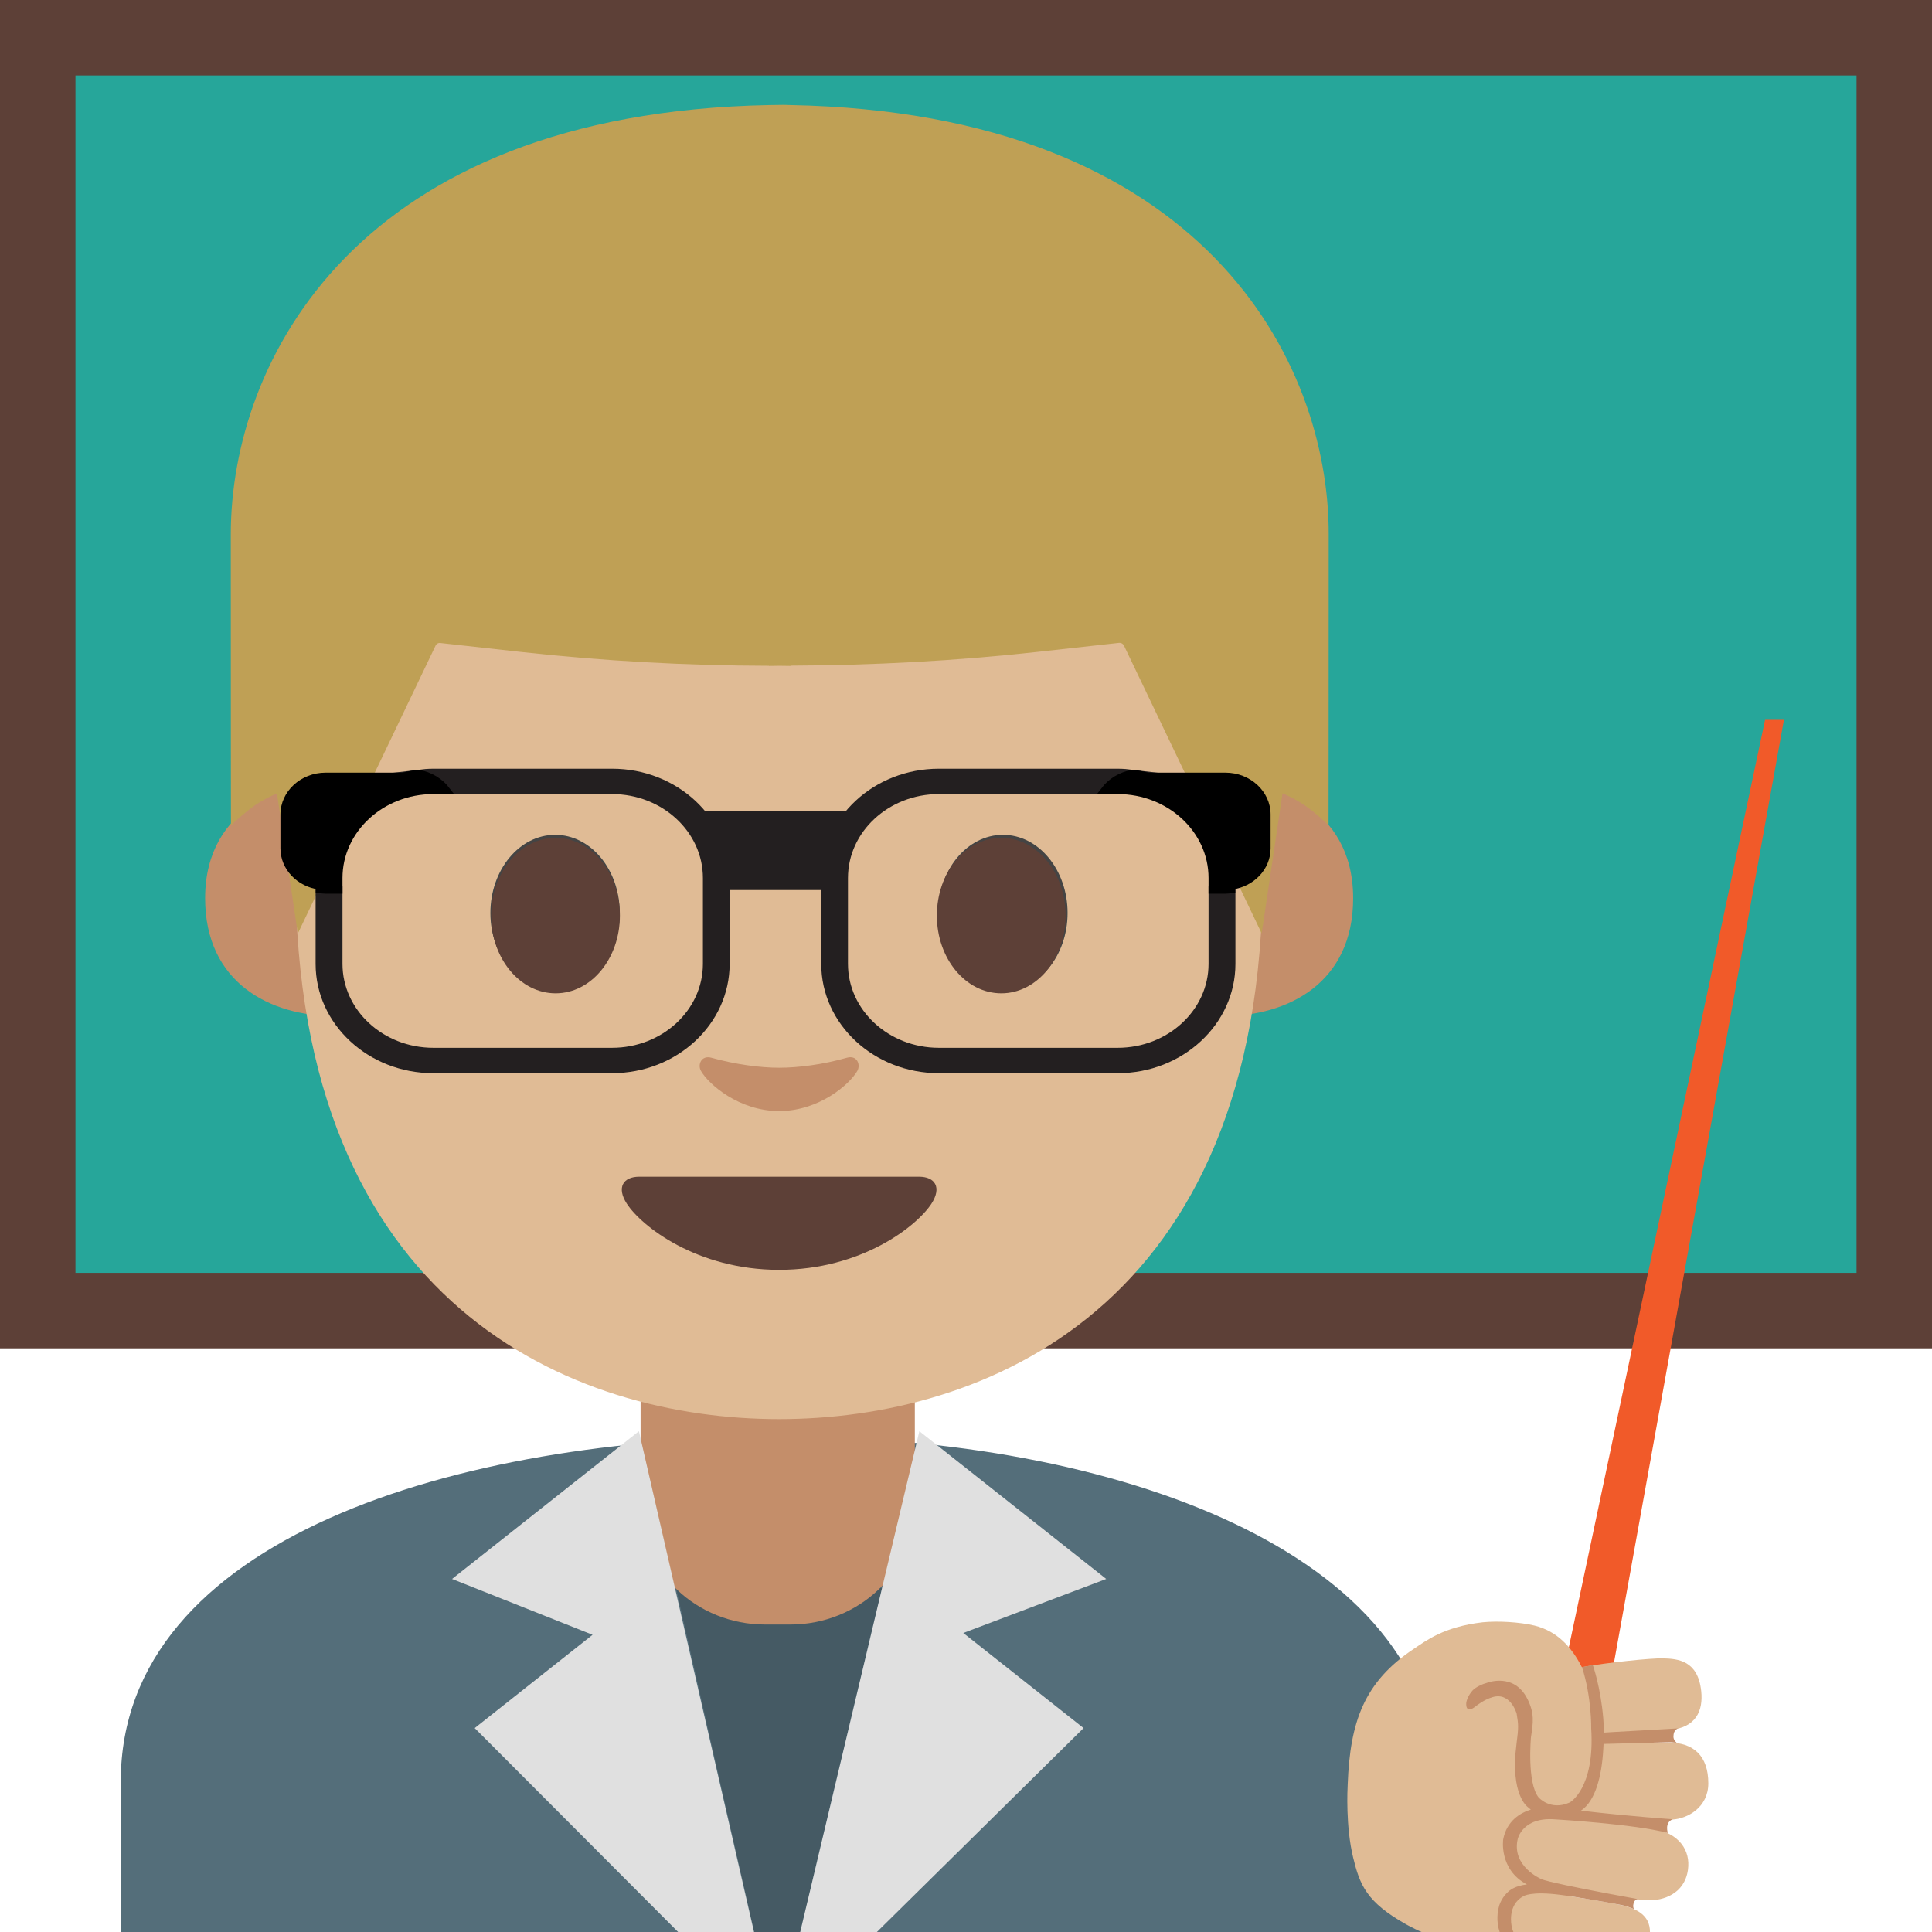
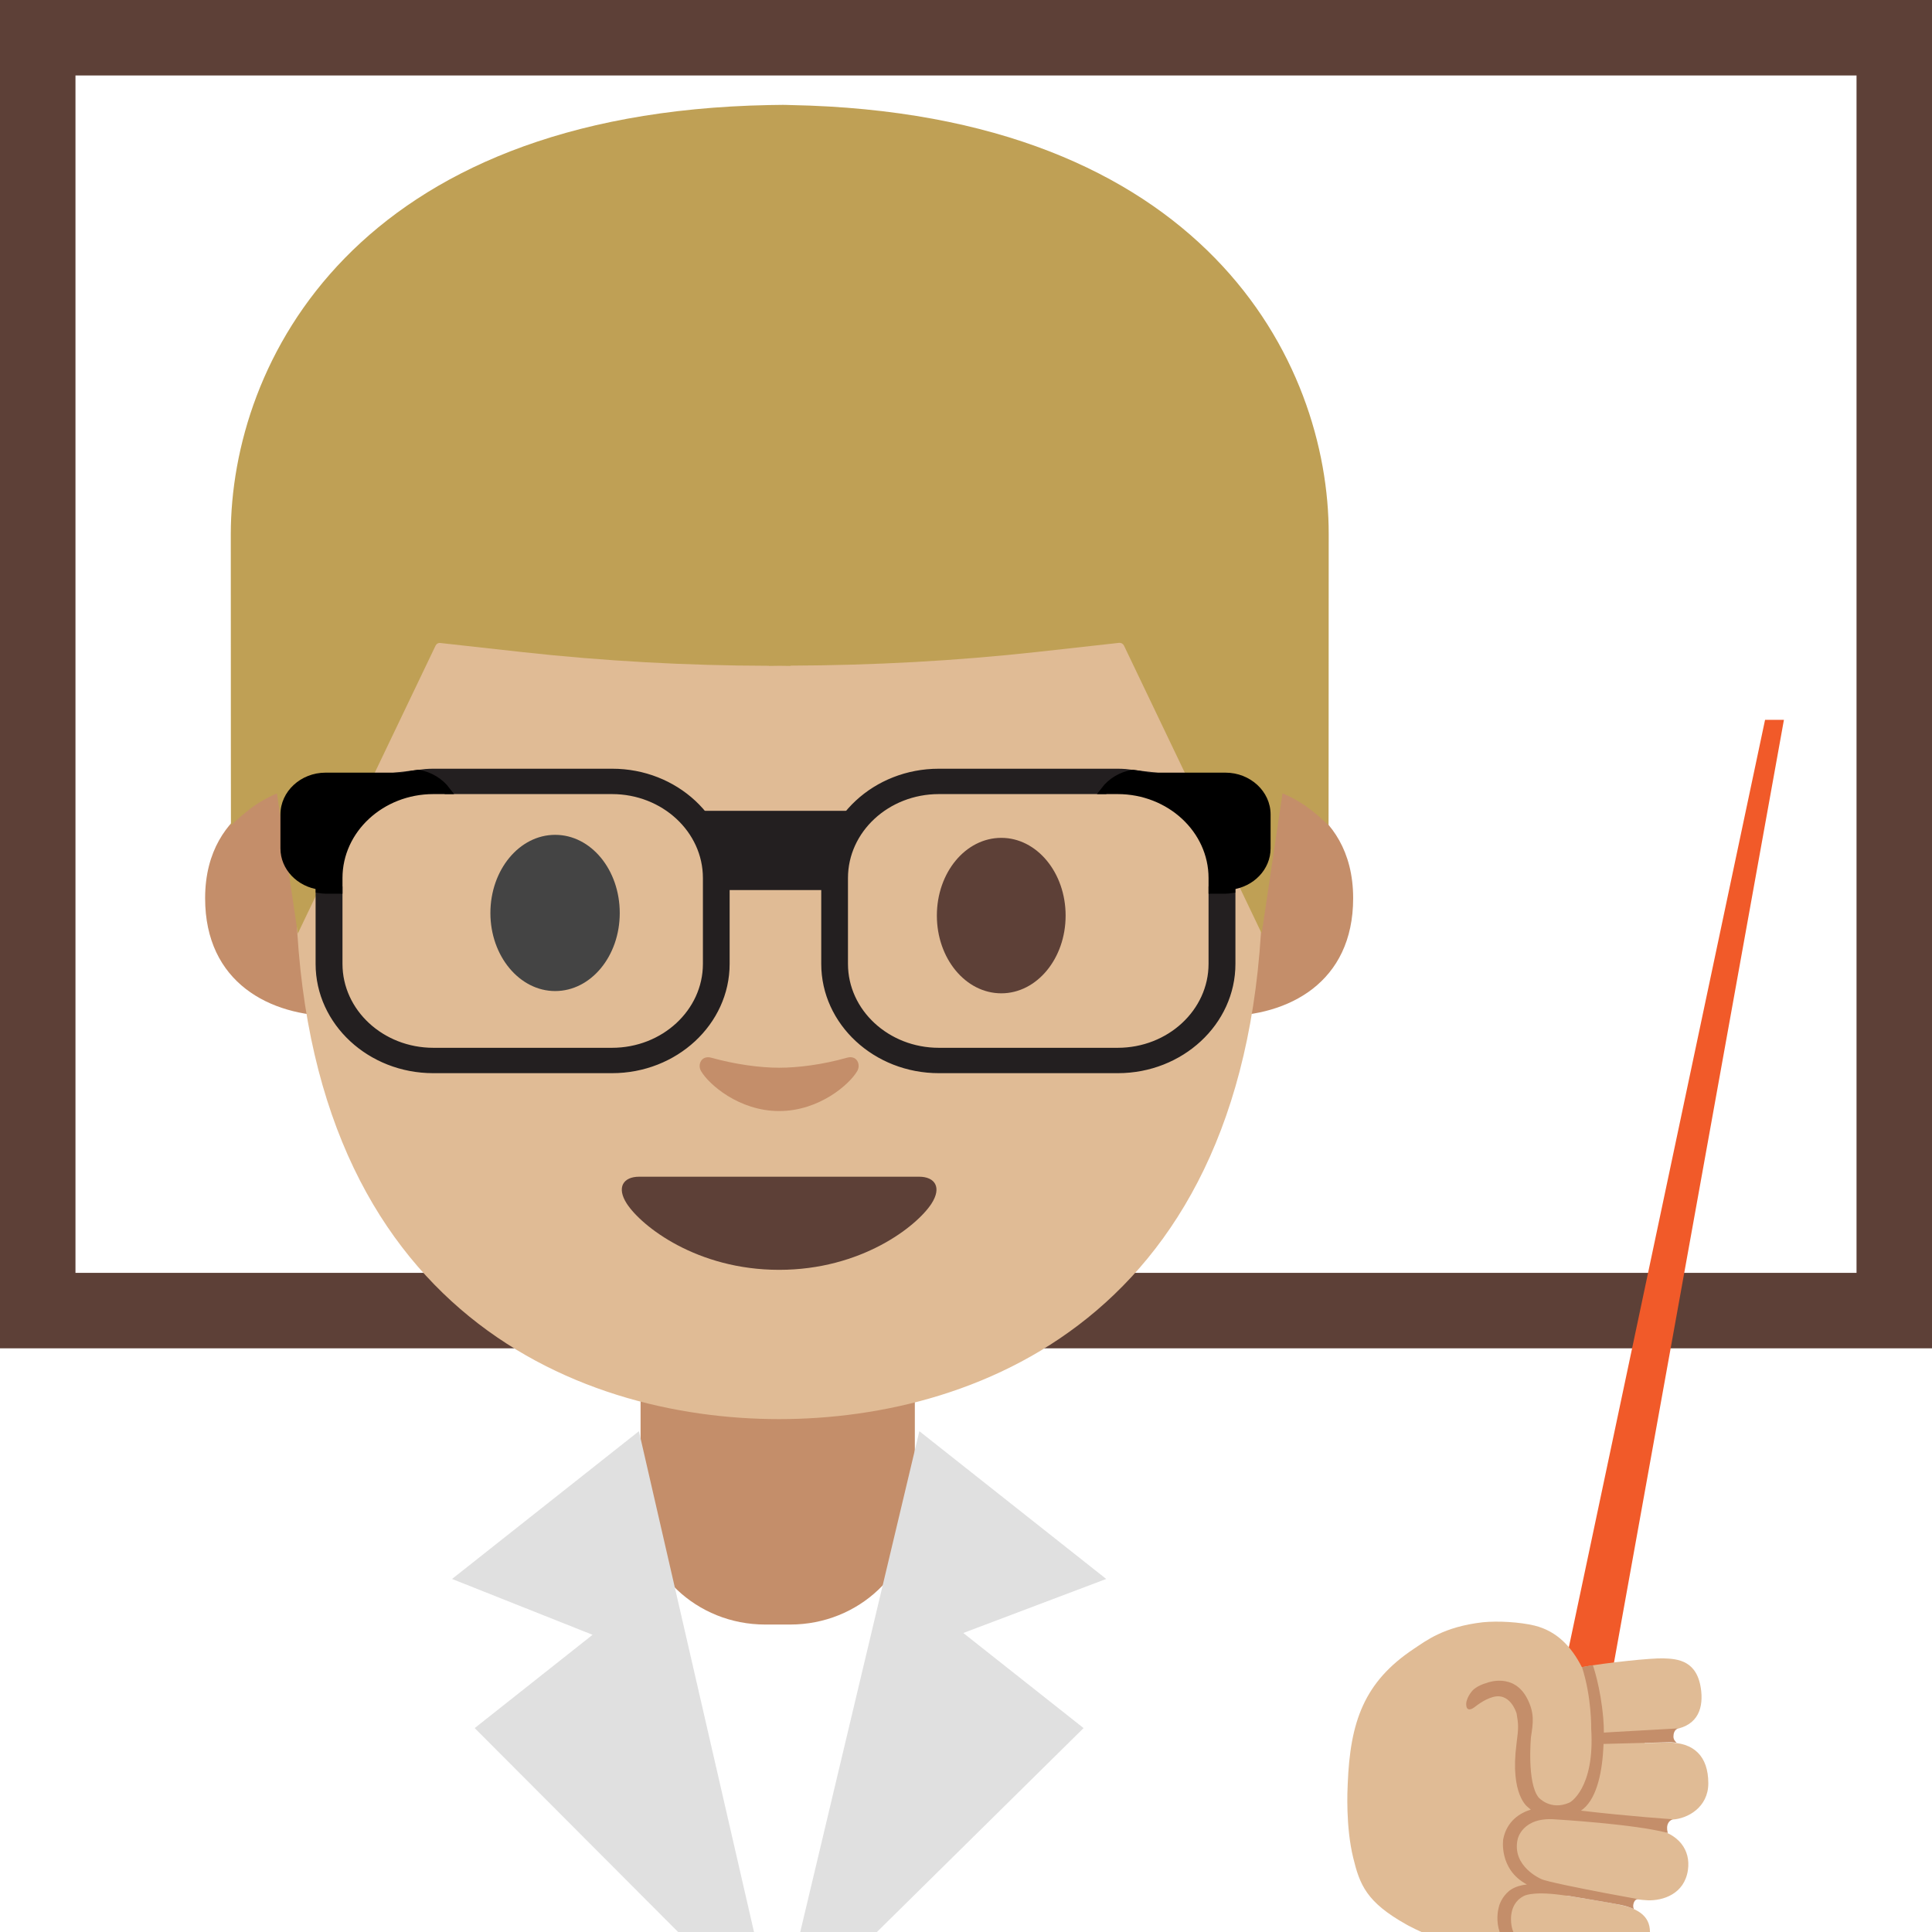
<svg xmlns="http://www.w3.org/2000/svg" width="128" height="128" style="enable-background:new 0 0 128 128;">
  <g id="Layer_5">
    <g>
-       <rect height="84.33" style="fill:#26A69A;" width="123" x="2.5" y="2.5" />
      <path d="M123,5v79.33H5V5H123 M128,0H0v89.33h128V0L128,0z" style="fill:#5D4037;" />
    </g>
  </g>
  <g id="Layer_4">
-     <path id="XMLID_17_" d="M8,118.03V128h87.14v-9.97c0-15.17-21.39-22.87-43.24-22.84 C30.19,95.21,8,101.96,8,118.03z" style="fill:#546E7A;" />
-     <polygon points="44.79,105.21 58.44,105.21 51.46,134.55 " style="fill:#455A64;" />
    <path id="XMLID_16_" d="M51.52,90.18h-9.08v9.59c0,4.34,3.7,7.86,8.26,7.86h1.65c4.56,0,8.26-3.52,8.26-7.86 v-9.59H51.52z" style="fill:#C48E6A;" />
    <g>
      <path id="XMLID_15_" d="M83.76,52.14c0,0,5.89,1.02,5.89,7.37c0,5.6-4.3,7.81-8.6,7.81V52.14H83.76z" style="fill:#C48E6A;" />
      <path id="XMLID_14_" d="M19.48,52.14c0,0-5.89,1.02-5.89,7.37c0,5.6,4.3,7.81,8.6,7.81V52.14H19.48z" style="fill:#C48E6A;" />
      <path id="XMLID_13_" d="M51.62,10.57c-25.4,0-32.04,19.69-32.04,47.35c0,28.68,18.43,36.1,32.04,36.1 c13.41,0,32.04-7.2,32.04-36.1C83.66,30.26,77.01,10.57,51.62,10.57z" style="fill:#E0BB95;" />
      <path id="XMLID_12_" d="M41.06,60.49c0,2.86-1.91,5.17-4.28,5.17c-2.36,0-4.29-2.32-4.29-5.17 c0-2.86,1.92-5.18,4.29-5.18C39.15,55.31,41.06,57.62,41.06,60.49" style="fill:#444444;" />
-       <path id="XMLID_11_" d="M62.16,60.49c0,2.86,1.91,5.17,4.29,5.17c2.36,0,4.28-2.32,4.28-5.17 c0-2.86-1.92-5.18-4.28-5.18C64.08,55.31,62.16,57.62,62.16,60.49" style="fill:#444444;" />
      <path id="XMLID_10_" d="M60.89,77.96c-1.3,0-9.27,0-9.27,0s-7.98,0-9.27,0c-1.06,0-1.52,0.71-0.82,1.79 c0.98,1.5,4.64,4.38,10.09,4.38s9.11-2.88,10.09-4.38C62.41,78.67,61.95,77.96,60.89,77.96z" style="fill:#5D4037;" />
      <path id="XMLID_9_" d="M56.1,70.08c-1.58,0.45-3.22,0.66-4.48,0.66c-1.26,0-2.9-0.22-4.48-0.66 c-0.67-0.19-0.94,0.45-0.7,0.87c0.5,0.88,2.52,2.66,5.18,2.66c2.66,0,4.68-1.78,5.18-2.66C57.04,70.52,56.77,69.88,56.1,70.08z" style="fill:#C48E6A;" />
      <path id="XMLID_7_" d="M52.38,6.96c0,0-0.5-0.02-0.71-0.01c-0.21,0-0.71,0.01-0.71,0.01 C23.55,7.49,15.29,23.98,15.29,35.41c0,11.11,0.01,19.28,0.01,19.28s0.44-0.45,1.24-1.08c0.86-0.67,1.81-1.04,1.81-1.04l1.38,9.28 l9.13-19.08c0.06-0.12,0.18-0.19,0.31-0.17l5.41,0.6c5.44,0.6,10.91,0.9,16.37,0.91v0.01c0.24,0,0.47-0.01,0.71-0.01 c0.24,0,0.47,0.01,0.71,0.01V44.1c5.46-0.02,10.93-0.31,16.37-0.91l5.41-0.6c0.13-0.01,0.25,0.06,0.31,0.17l9.13,19.08l1.38-9.28 c0,0,0.95,0.38,1.81,1.04c0.81,0.63,1.24,1.08,1.24,1.08s0.01-8.16,0.01-19.28C88.05,23.98,79.79,7.49,52.38,6.96z" style="fill:#BFA055;" />
    </g>
    <g id="XMLID_1_">
-       <path id="XMLID_6_" d="M41.07,60.66c0,2.84-1.9,5.15-4.26,5.15c-2.35,0-4.27-2.3-4.27-5.15 c0-2.85,1.91-5.15,4.27-5.15C39.17,55.51,41.07,57.81,41.07,60.66" style="fill:#5D4037;" />
      <path id="XMLID_2_" d="M62.07,60.66c0,2.84,1.9,5.15,4.27,5.15c2.35,0,4.26-2.3,4.26-5.15 c0-2.85-1.91-5.15-4.26-5.15C63.97,55.51,62.07,57.81,62.07,60.66" style="fill:#5D4037;" />
    </g>
    <polygon points="31.45,114.49 39.26,108.31 29.95,104.61 42.33,94.82 51.46,134.55 " style="fill:#E0E0E0;" />
    <polygon points="63.82,108.19 71.79,114.49 51.46,134.55 60.91,94.82 73.29,104.61 " style="fill:#E0E0E0;" />
  </g>
  <g id="Layer_2">
    <g>
      <g>
        <path d="M30.14,56.21c0,1.52-1.34,2.77-2.99,2.77h-4.71v4.89c0,3.2,2.81,5.8,6.26,5.8h11.85 c3.45,0,6.26-2.6,6.26-5.8v-5.69c0-3.2-2.81-5.8-6.26-5.8H29.59c0.34,0.45,0.55,0.99,0.55,1.58V56.21z" style="fill:none;" />
        <path d="M40.56,51.17H28.71 c-0.34,0-0.68,0.03-1.01,0.07c0.78,0.13,1.45,0.55,1.89,1.13h10.96c3.45,0,6.26,2.6,6.26,5.8v5.69c0,3.2-2.81,5.8-6.26,5.8H28.71 c-3.45,0-6.26-2.6-6.26-5.8v-4.89h-0.88c-0.14,0-0.28-0.02-0.42-0.04v4.93c0,3.86,3.39,7,7.55,7h11.85c4.16,0,7.55-3.14,7.55-7 v-5.69C48.11,54.31,44.72,51.17,40.56,51.17z" style="fill:#231F20;stroke:#231F20;stroke-width:0.481;stroke-miterlimit:10;" />
        <path d="M27.7,51.24c-0.18-0.03-0.36-0.05-0.54-0.05h-5.59c-1.64,0-2.99,1.24-2.99,2.77v2.25c0,1.39,1.12,2.54,2.57,2.73v-0.76 C21.15,54.63,24.01,51.7,27.7,51.24z" />
        <path d="M22.45,58.97v-0.8c0-3.2,2.81-5.8,6.26-5.8h0.89 c-0.44-0.58-1.11-1-1.89-1.13c-3.69,0.46-6.55,3.39-6.55,6.93v0.76c0.14,0.02,0.27,0.04,0.42,0.04H22.45z" style="stroke:#000000;stroke-width:0.481;stroke-miterlimit:10;" />
      </g>
      <g>
        <path d="M72.61,56.21c0,1.52,1.34,2.77,2.99,2.77h4.71v4.89c0,3.2-2.81,5.8-6.26,5.8H62.2 c-3.45,0-6.26-2.6-6.26-5.8v-5.69c0-3.2,2.81-5.8,6.26-5.8h10.96c-0.34,0.45-0.55,0.99-0.55,1.58V56.21z" style="fill:none;" />
        <path d="M62.2,51.17h11.85 c0.34,0,0.68,0.03,1.01,0.07c-0.78,0.13-1.45,0.55-1.89,1.13H62.2c-3.45,0-6.26,2.6-6.26,5.8v5.69c0,3.2,2.81,5.8,6.26,5.8h11.85 c3.45,0,6.26-2.6,6.26-5.8v-4.89h0.88c0.14,0,0.28-0.02,0.42-0.04v4.93c0,3.86-3.39,7-7.55,7H62.2c-4.16,0-7.55-3.14-7.55-7 v-5.69C54.65,54.31,58.03,51.17,62.2,51.17z" style="fill:#231F20;stroke:#231F20;stroke-width:0.481;stroke-miterlimit:10;" />
        <path d="M75.06,51.24c0.18-0.03,0.36-0.05,0.54-0.05h5.59c1.64,0,2.99,1.24,2.99,2.77v2.25c0,1.39-1.12,2.54-2.57,2.73v-0.76 C81.6,54.63,78.75,51.7,75.06,51.24z" />
        <path d="M80.31,58.97v-0.8c0-3.2-2.81-5.8-6.26-5.8h-0.89 c0.44-0.58,1.11-1,1.89-1.13c3.69,0.46,6.55,3.39,6.55,6.93v0.76c-0.14,0.02-0.27,0.04-0.42,0.04H80.31z" style="stroke:#000000;stroke-width:0.481;stroke-miterlimit:10;" />
      </g>
      <polygon points="55.37,58.97 47.21,58.97 46.11,53.72 56.57,53.72 " style="fill:#231F20;" />
    </g>
    <polygon points="105.85,116.15 102.59,115.52 116.94,47.69 118.19,47.69 " style="fill:#F15A29;" />
    <g>
      <path d="M101.67,107.7c1.5,0.37,2.46,1.43,3.13,2.75c1.67-0.3,4.55-0.6,5.39-0.58 c0.99,0.03,2.3,0.14,2.52,2.17c0.14,1.32-0.36,2.41-2.05,2.57c-0.63,0.06-1.28,0.1-1.92,0.13l0.23,0.74 c0.59-0.01,1.12-0.03,1.53-0.03c1.71-0.02,2.68,0.89,2.68,2.7c0,1.59-1.37,2.34-2.37,2.4c-0.53,0.03-2.01-0.05-3.47-0.19 l-0.15,0.31l-0.06,0.09c0.92,0.14,1.8,0.29,2.42,0.4c1.67,0.3,2.47,1.41,2.28,2.73c-0.23,1.6-1.66,2.04-2.65,2.01 c-0.74-0.02-3.34-0.43-5.08-0.8l-0.34,0.49c0.12,0.02,0.25,0.04,0.39,0.06c0.02,0,0.04,0.01,0.07,0.01 c0.12,0.02,0.23,0.04,0.35,0.06c0.03,0,0.05,0.01,0.08,0.01c0.14,0.02,0.28,0.05,0.42,0.07c0.01,0,0.01,0,0.02,0 c0.15,0.02,0.3,0.05,0.45,0.08c0.03,0,0.06,0.01,0.08,0.01c0.12,0.02,0.23,0.04,0.35,0.06c0.05,0.01,0.09,0.02,0.14,0.02 c0.1,0.02,0.2,0.04,0.29,0.05c0.05,0.01,0.1,0.02,0.15,0.03c0.1,0.02,0.19,0.04,0.28,0.05c0.05,0.01,0.09,0.02,0.14,0.03 c0.13,0.03,0.27,0.05,0.39,0.08c1.53,0.32,2.11,1.01,1.92,2.22c-0.26,1.7-1.97,2.08-2.88,1.99c-0.91-0.08-3.97-0.71-4.97-1.15 c-0.06-0.03-0.12-0.06-0.18-0.09l-0.35,0.5c-4.5-0.3-7.73-2.18-7.73-2.18c-2.64-1.48-3.08-2.62-3.52-4.43 c-0.5-2.06-0.38-4.5-0.36-4.88c0.16-4.1,1.07-6.75,4.38-8.95c0.8-0.53,1.97-1.46,4.56-1.76 C99.24,107.38,100.67,107.46,101.67,107.7z" style="fill:#E0BB95;" />
      <path d="M105.42,114.51c0,0,0.04-2.06-0.61-4.06l0.72-0.13c0,0,0.51,1.42,0.69,3.52 c0.03,0.34,0.04,0.65,0.04,0.95l0.64-0.04l4.29-0.24c0,0-0.32,0.06-0.32,0.54c0,0.2,0.12,0.33,0.21,0.41 c-0.18-0.02-0.38-0.04-0.58-0.03l-4.26,0.11c-0.01,0.12-0.01,0.24-0.02,0.37c-0.1,1.74-0.51,3.41-1.48,4.05 c3.22,0.38,6.08,0.57,6.08,0.57c-0.56,0.23-0.32,0.91-0.32,0.91c-2.17-0.59-7.43-0.9-7.43-0.9c-2.22-0.19-2.52,1.31-2.52,1.31 c-0.41,1.81,1.56,2.64,1.56,2.64c0.26,0.15,2.61,0.62,4.29,0.94l1.68,0.31l0,0h0l0.47,0.09c-0.05-0.01-0.25-0.02-0.33,0.31 c-0.04,0.16,0,0.27,0.03,0.34c-0.25-0.11-0.55-0.21-0.9-0.28c-0.79-0.16-3.18-0.55-3.36-0.58l-0.6-0.08 c-1.98-0.26-2.46,0.09-2.46,0.09c-1.1,0.58-0.78,1.98-0.78,1.98c0.24,1.35,1.73,1.77,1.73,1.77c0.57,0.17,3.59,0.9,3.59,0.9 l-4.57-0.6c-0.32-0.1-0.44-0.25-0.62-0.39c-1.61-1.32-0.93-3.11-0.93-3.11c0.25-0.69,0.77-1,0.77-1c0.31-0.19,0.67-0.29,1.04-0.33 c-1.87-0.99-1.57-2.99-1.57-2.99c0.24-1.23,1.13-1.75,1.83-1.97c-0.06-0.05-0.13-0.1-0.19-0.16c0,0-1.2-0.79-0.76-4.18 c0.15-1.14,0.13-1.3,0.01-2.02c0,0-0.43-1.54-1.71-1.05c0,0-0.43,0.11-1.1,0.64c0,0-0.54,0.42-0.53-0.24 c0-0.2,0.14-0.56,0.41-0.87c0,0,0.28-0.33,0.97-0.52c0,0,1.79-0.71,2.68,1.08c0.47,0.94,0.38,1.56,0.23,2.52c0,0-0.28,3.03,0.51,4 c0,0,0.78,0.89,2.03,0.34C103.98,119.45,105.68,118.52,105.42,114.51z" style="fill:#C48E6A;" />
    </g>
  </g>
</svg>